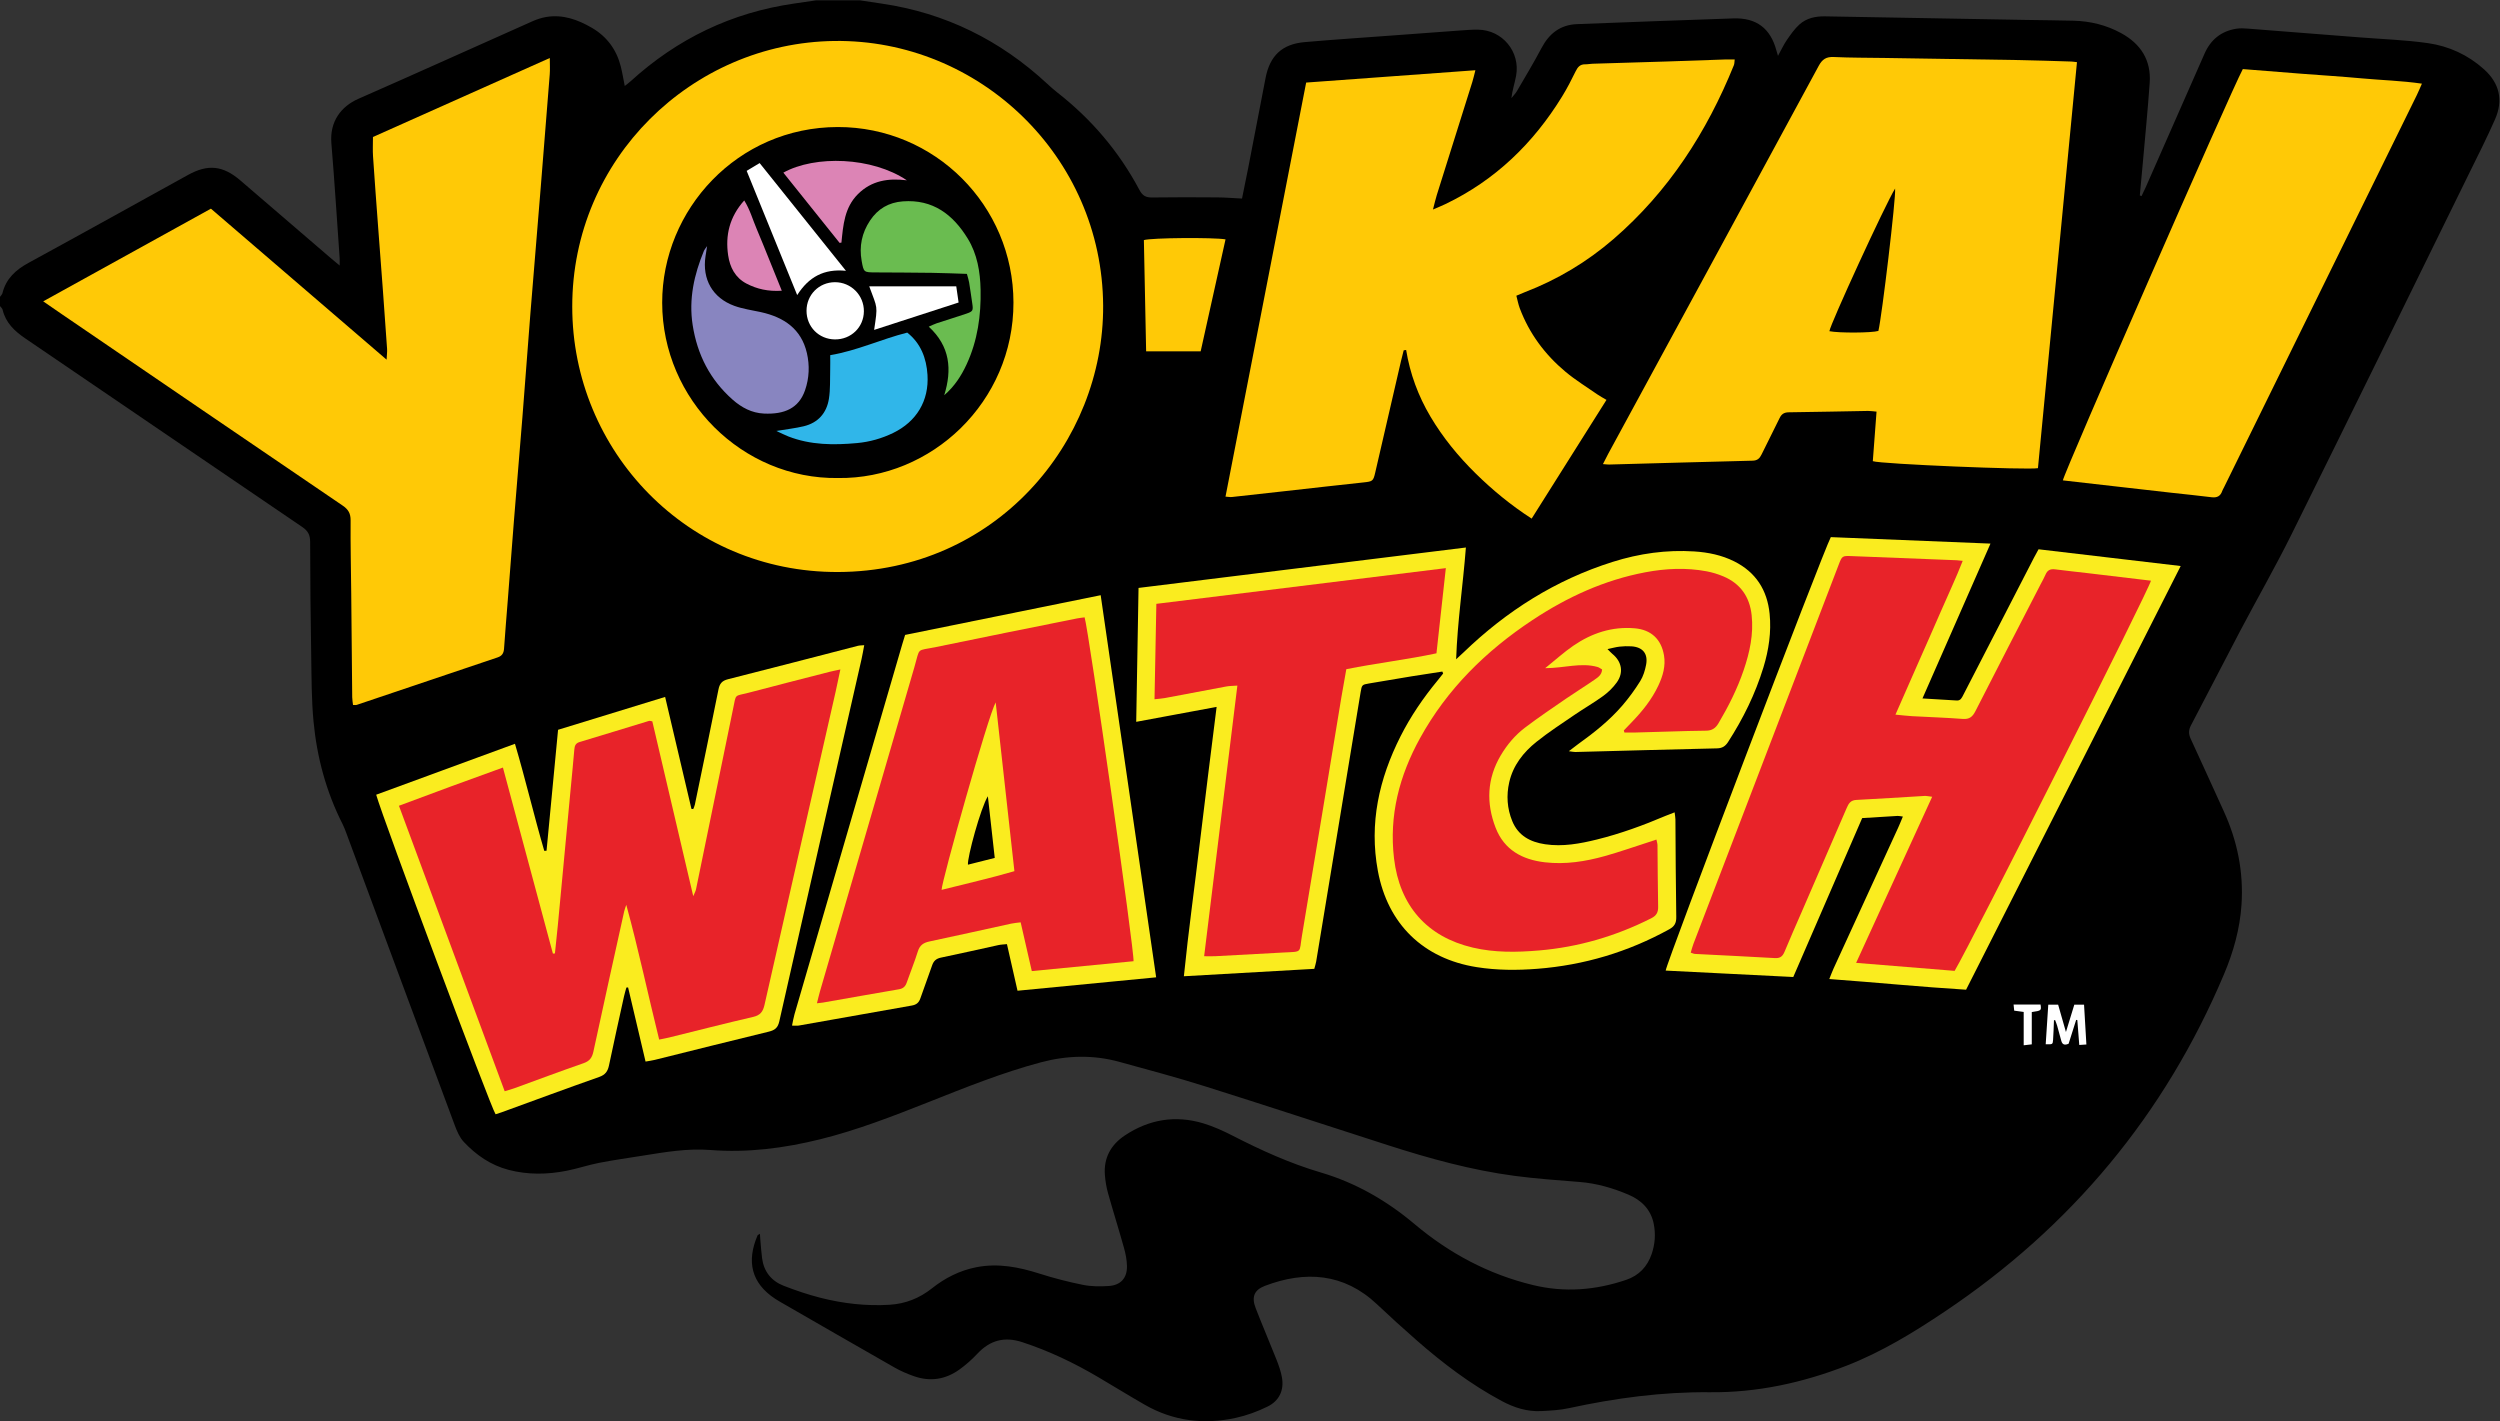
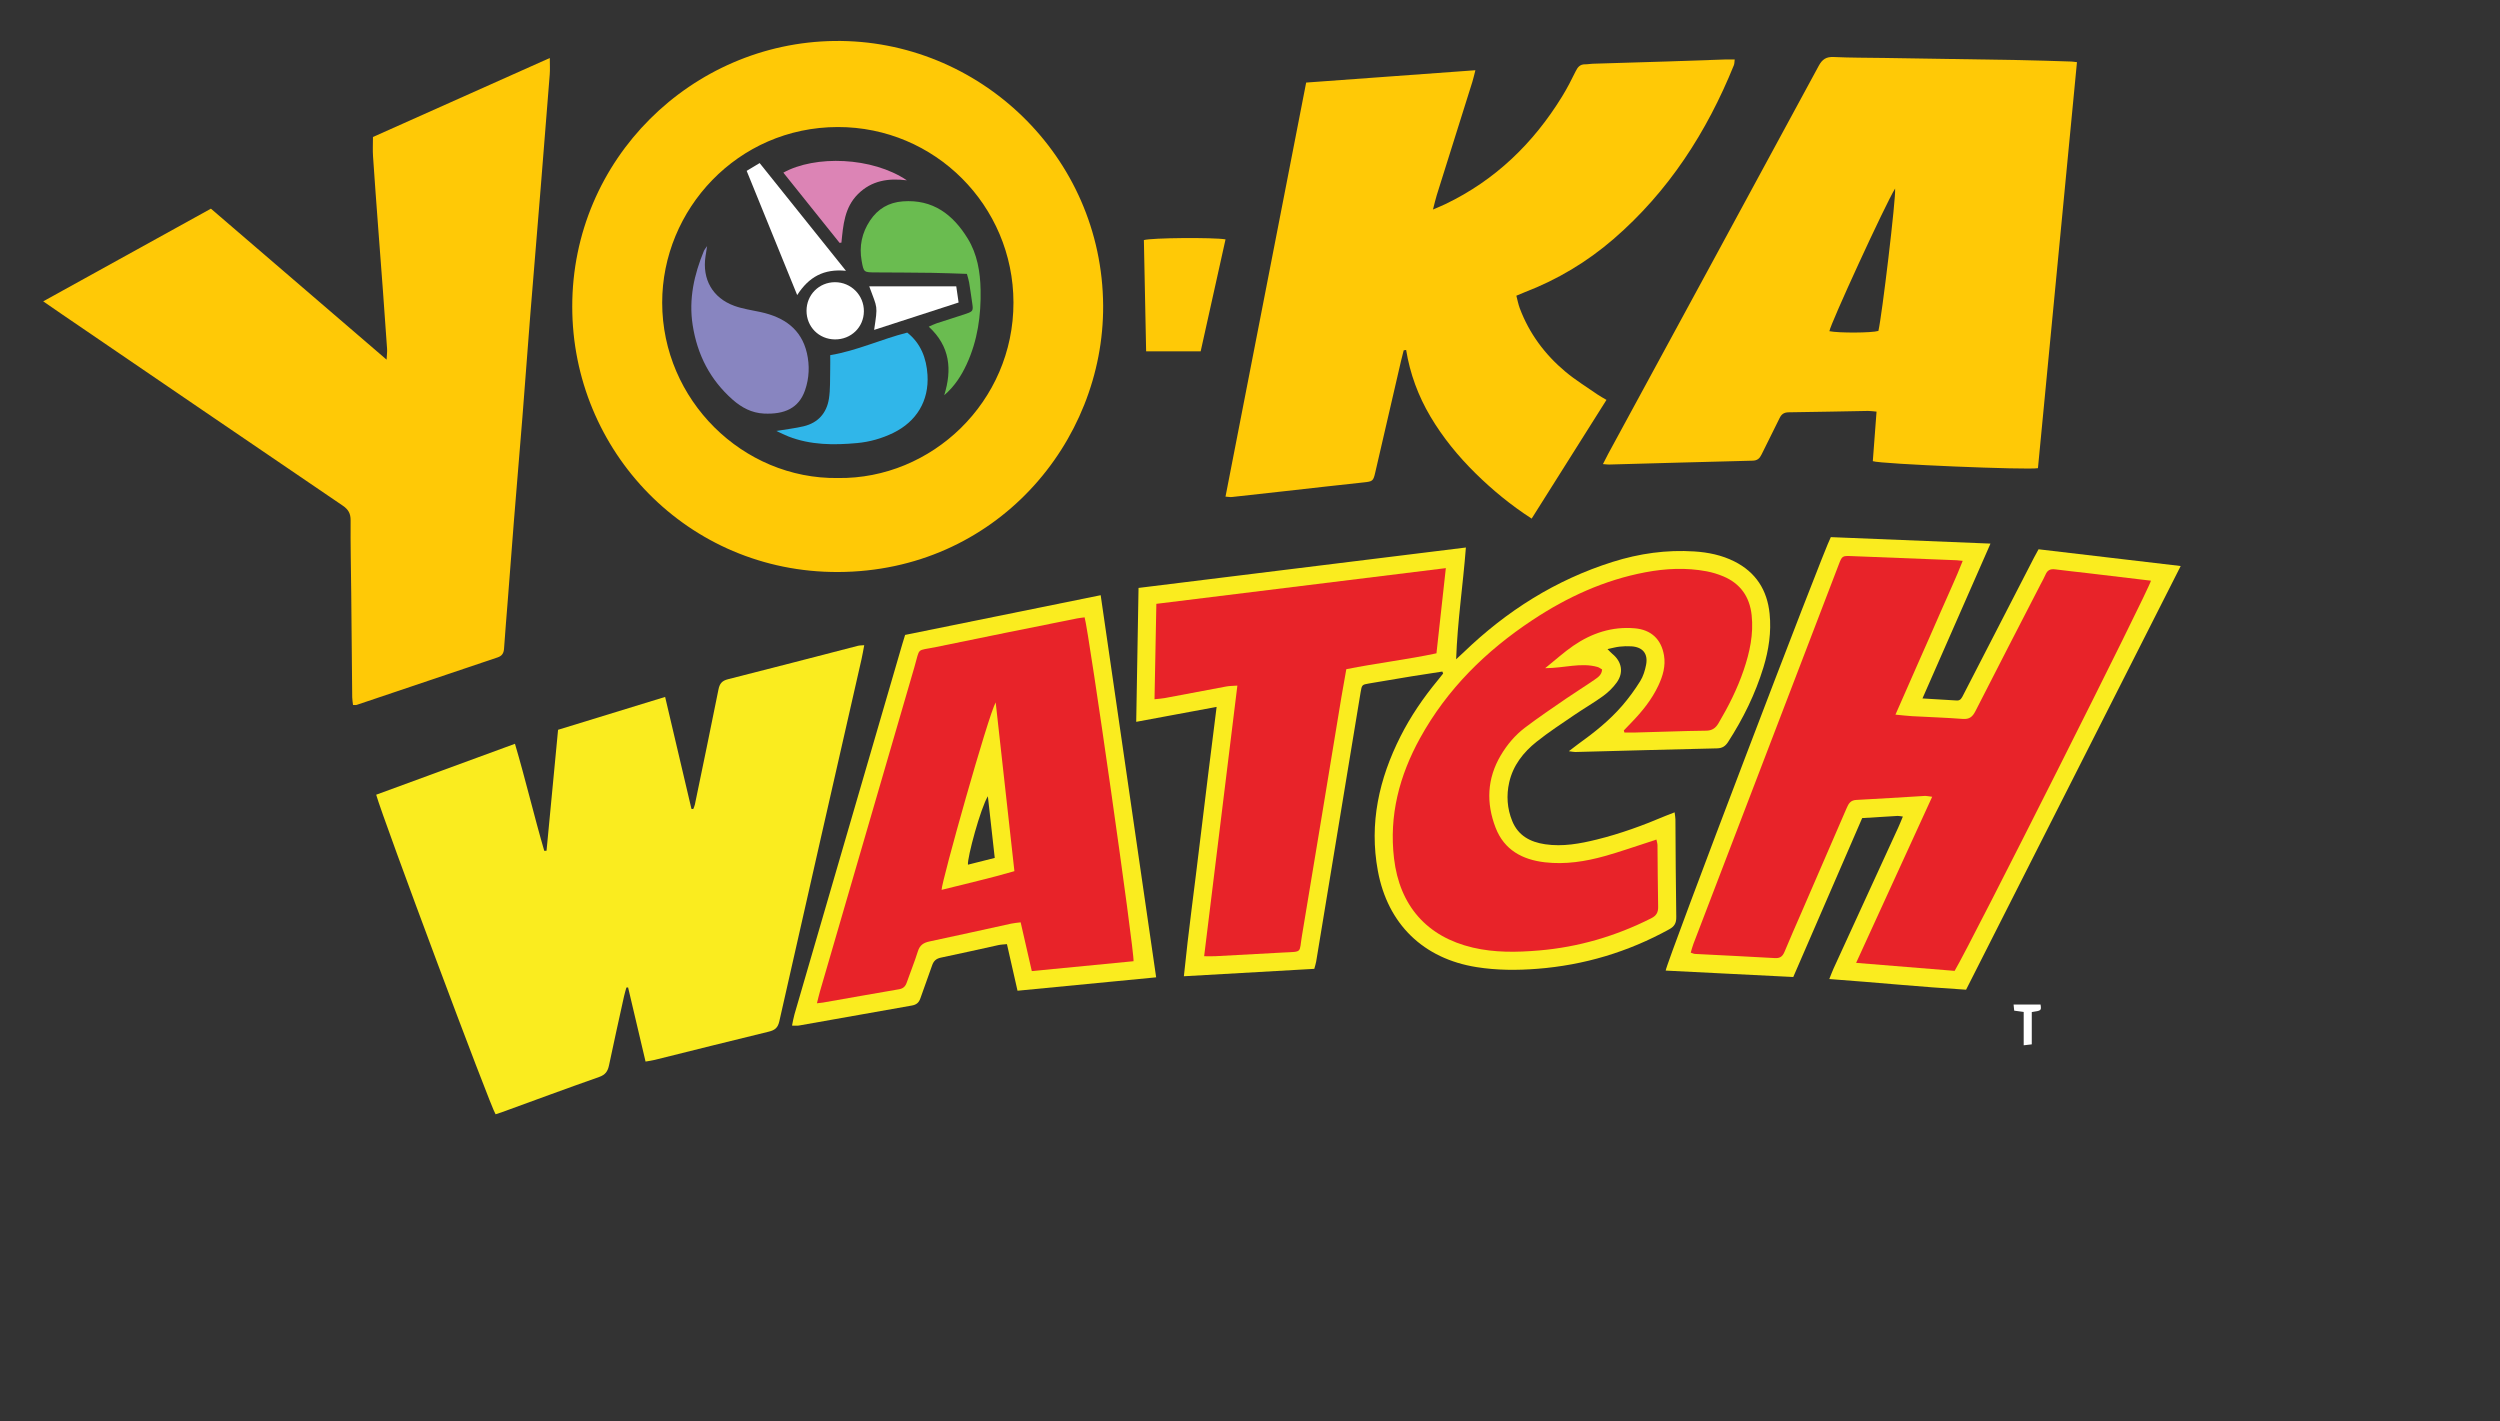
<svg xmlns="http://www.w3.org/2000/svg" viewBox="-1256.87 -262.353 949.51 539.773">
  <rect x="-1256.87" y="-262.353" width="949.51" height="539.773" fill="#333333" stroke="none" />
  <g transform="matrix(1.333, 0, 0, -1.333, -1256.87, 277.42)" id="g10">
    <g transform="scale(0.1)" id="g12">
-       <path id="path14" style="fill-opacity: 1; fill-rule: nonzero; stroke: none;" d="m 2450.61,4048.3 c 20.57,-3.09 41.13,-6.23 61.72,-9.26 181.1,-26.66 337.57,-104.14 471.44,-228.35 8.96,-8.31 18.07,-16.54 27.7,-24.05 97.93,-76.36 176.86,-168.91 235.05,-278.58 8.83,-16.64 18.63,-21.67 36.46,-21.4 62.08,0.97 124.18,0.67 186.28,0.22 22.47,-0.16 44.92,-2.09 69.54,-3.33 5.86,28.94 12.08,58.68 17.87,88.51 16.48,84.91 32.77,169.86 49.16,254.79 12.28,63.66 46.96,96.84 111.27,102.47 84.47,7.39 169.11,12.88 253.69,19.17 62.77,4.67 125.54,9.41 188.33,13.9 17.43,1.25 34.94,2.66 52.39,2.42 69.23,-0.92 120.7,-63.1 108.24,-131.33 -3.85,-21.09 -10.89,-41.61 -13.43,-63.84 5.33,6.71 11.56,12.88 15.83,20.21 23.72,40.7 48.08,81.08 70.06,122.72 21.85,41.39 53.65,66.19 101,68.02 148.54,5.72 297.08,11.31 445.64,16.32 65.49,2.21 105.75,-28.47 122.5,-91.18 0.89,-3.33 1.94,-6.63 4.57,-15.57 9.69,17.59 16.26,32.12 25.17,45.03 10.79,15.65 21.92,31.76 35.88,44.36 20.23,18.25 46.01,23.7 73.21,23.2 190.58,-3.52 381.17,-6.82 571.76,-10.16 45.46,-0.79 90.93,-1.09 136.38,-2.26 47.89,-1.22 93.44,-12.46 135.56,-35.54 55.62,-30.47 85.62,-76.96 81.13,-141.31 -5.35,-76.71 -12.99,-153.27 -19.74,-229.88 -2.68,-30.39 -5.62,-60.75 -8.44,-91.12 1.63,-0.63 3.26,-1.26 4.89,-1.89 3.87,8.11 7.95,16.12 11.57,24.34 56.05,127.14 112.16,254.24 167.95,381.48 17.58,40.09 47.45,64.17 90.5,71.08 11.05,1.78 22.68,1.1 33.95,0.23 105.47,-8.09 210.92,-16.44 316.38,-24.77 65.37,-5.16 131.17,-7.28 195.96,-16.54 59.52,-8.5 114.03,-33.58 159.4,-74.39 44.25,-39.81 55.55,-87.98 31.6,-142.58 -23.16,-52.78 -49.35,-104.24 -74.77,-155.99 -167.99,-342 -335.45,-684.25 -504.64,-1025.65 -46.53,-93.87 -98.77,-184.89 -147.63,-277.62 -46.85,-88.92 -92.37,-178.54 -139.35,-267.39 -7.39,-13.98 -7.08,-25.04 -0.65,-38.87 31.68,-68.15 62.33,-136.77 93.67,-205.08 39.03,-85.04 57.2,-173.93 50.91,-267.57 -4.63,-68.8 -22.99,-134.09 -49.66,-197.33 C 6168.04,873.488 5901.53,553.82 5540.84,312.168 5452.15,252.75 5361.38,197.148 5261.29,158.16 5136.12,109.398 5006.2,81.129 4872.38,82.481 4735.69,83.859 4602.39,65.789 4469.62,36.988 c -25.41,-5.519 -51.91,-6.816 -78.01,-8.188 -40.34,-2.129 -77.31,9.719 -112.8,28.699 -88.48,47.332 -167.73,107.461 -242.86,173.301 -38.13,33.418 -75.73,67.508 -112.59,102.328 -94.47,89.242 -204.94,95.961 -319.18,52.5 -30.78,-11.707 -38.71,-31.77 -26.54,-63.309 18.87,-48.84 39.68,-96.941 58.89,-145.648 6.68,-16.942 13.02,-34.442 16.12,-52.274 C 3659.07,87.398 3644.3,57.621 3611.31,41.5 3582.59,27.461 3551.66,16.039 3520.45,9.309 3430.12,-10.168 3342.97,0.27 3261.86,46.75 c -44.73,25.621 -88.6,52.762 -133.02,78.93 -68.69,40.461 -140.19,74.609 -216.19,99.5 -50.75,16.621 -92.05,5.539 -128.11,-33.141 -15.4,-16.508 -32.7,-31.738 -51.04,-44.93 -39.46,-28.371 -83.31,-35.14 -129.45,-18.918 -18.85,6.618 -37.54,14.61 -54.88,24.481 -109.36,62.269 -218.32,125.226 -327.4,187.988 -4.54,2.61 -9.02,5.36 -13.39,8.25 -67.75,44.75 -81.78,106.231 -49.88,180.512 0.54,1.25 2.63,1.84 6.68,4.5 0.46,-6.754 0.73,-12.223 1.22,-17.672 1.58,-17.379 2.68,-34.82 4.98,-52.109 5.07,-38.129 26.61,-64.762 61.7,-78.371 34.11,-13.231 69.01,-25.09 104.43,-34.098 64.63,-16.453 130.53,-24.07 197.42,-19.91 45.02,2.797 84.86,18.609 120.2,46.636 37.49,29.743 79.13,50.973 126.53,60.293 62.09,12.2 121.28,0.52 180.41,-18.3 40.63,-12.93 82.18,-23.653 123.98,-32.012 23.67,-4.731 48.82,-4.758 73.06,-3.188 34.17,2.207 52.55,22.829 51.89,56.899 -0.34,17.23 -3.77,34.789 -8.43,51.469 -14.58,52.152 -30.87,103.832 -45.49,155.98 -4.68,16.691 -7.59,34.152 -8.97,51.449 -3.91,49.063 16.95,86.723 57.2,113.41 68.82,45.633 143.68,58.063 222.86,34.352 29.06,-8.699 57.23,-21.57 84.31,-35.461 80.98,-41.539 163.29,-78.848 251.05,-104.73 99.19,-29.258 187.32,-79.977 266.78,-146.868 98.93,-83.273 210.35,-142.972 337.13,-173.703 90.67,-21.976 178.55,-14.828 265.75,14.653 36.53,12.339 60.45,37.597 72.79,73.687 9.51,27.813 11.69,56.613 6.02,85.422 -8.13,41.371 -35.06,67.969 -72.34,83.77 -44.37,18.789 -90.33,32.21 -138.9,36.058 -61.83,4.902 -123.81,9.262 -185.25,17.402 -123.37,16.348 -242.94,49.481 -361.18,87.481 -173.75,55.84 -347.1,112.937 -521.17,167.758 -80.77,25.429 -162.68,47.311 -244.37,69.731 -74.22,20.37 -148.76,18.32 -222.85,-1.4 C 2855.1,993.051 2748.98,950.09 2642.6,907.988 2542.68,868.441 2442.56,829.531 2338.01,803.52 2234.75,777.84 2130.4,764.34 2023.68,772.699 c -65.03,5.102 -129.02,-6.039 -192.93,-16.238 -41.4,-6.609 -82.95,-12.441 -124.07,-20.473 -30.79,-6.019 -60.76,-16.25 -91.54,-22.359 -55.46,-11.02 -111.06,-12 -166.36,2.531 -50.73,13.32 -92.12,42.141 -127.26,79.481 -12.05,12.789 -19.64,30.898 -25.94,47.828 -103.06,276.751 -205.58,553.701 -308.264,830.591 -3.336,9 -6.609,18.1 -10.945,26.63 -46.953,92.36 -73.457,190.89 -83.105,293.4 -5.797,61.6 -5.532,123.82 -6.543,185.79 -1.77,108.41 -2.946,216.84 -3.055,325.26 -0.02,19.68 -5.766,31.27 -22.336,42.52 -263.289,178.73 -525.93,358.42 -789.133,537.27 -30.762,20.91 -55.918,44.5 -64.836,82.01 -0.898,3.79 -4.836,6.86 -7.363,10.27 0,8.74 0,17.49 0,26.24 2.398,3.54 6.035,6.78 7,10.68 10.266,41.42 37.938,66.42 74.383,86.28 151.894,82.79 303.031,166.97 454.492,250.56 56.609,31.24 99.438,26.75 148.918,-15.71 85.605,-73.44 171.074,-147.04 256.629,-220.54 7.742,-6.66 15.664,-13.1 26.308,-21.99 0,10.27 0.348,16.01 -0.05,21.69 -7.676,108.99 -14.547,218.06 -23.535,326.94 -5.067,61.38 27.39,104.66 77.055,126.46 165.54,72.67 330.25,147.23 495.43,220.71 12.63,5.62 26.18,10.17 39.77,12.43 47.26,7.87 89.76,-7.57 129.64,-30.69 42.83,-24.82 70.5,-62.07 82.65,-110.2 4.46,-17.66 7.33,-35.71 11.36,-55.75 6.24,5 11.7,8.89 16.61,13.37 132.93,121.15 287.88,195.9 466.18,221.54 20.62,2.97 41.22,6.04 61.82,9.07 41.98,0 83.97,0 125.95,0" />
      <path id="path16" style="fill-opacity: 1; fill-rule: nonzero; stroke: none; fill: rgb(255, 201, 6);" d="m 123.07,3190.7 c 161.493,89.24 318.891,176.21 477.879,264.07 165.328,-142.09 330.207,-283.8 500.551,-430.2 0.72,14.52 1.91,22.56 1.38,30.48 -3.78,55.81 -7.82,111.6 -11.94,167.39 -4.38,59.26 -9.01,118.52 -13.4,177.78 -5.04,67.98 -10.19,135.96 -14.72,203.98 -1.16,17.31 -0.17,34.77 -0.17,54.79 166.12,74.21 333.29,148.89 503.84,225.07 0,-18 0.95,-32.36 -0.15,-46.56 -8.31,-107.17 -16.91,-214.32 -25.62,-321.45 -9.77,-120.21 -19.95,-240.38 -29.55,-360.59 -7.86,-98.45 -14.91,-196.95 -22.73,-295.4 -7.74,-97.57 -16.16,-195.09 -23.99,-292.65 -6.16,-76.66 -11.85,-153.36 -17.81,-230.04 -3.51,-45.31 -7.43,-90.58 -10.5,-135.92 -0.88,-12.91 -5.45,-20.92 -18.23,-25.21 -134.01,-45 -267.91,-90.32 -401.88,-135.44 -2.29,-0.77 -5.07,-0.1 -10.24,-0.1 -0.8,7.45 -2.21,14.79 -2.28,22.14 -1.03,98.8 -1.82,197.6 -2.78,296.4 -0.67,69.06 -2.335,138.13 -1.769,207.19 0.164,19.98 -6.5,31.36 -22.856,42.47 -266.078,180.77 -531.703,362.2 -797.417,543.5 -17.243,11.77 -34.387,23.68 -55.618,38.3" />
      <path id="path18" style="fill-opacity: 1; fill-rule: nonzero; stroke: none; fill: rgb(255, 201, 6);" d="m 5399.61,3512.11 c -27.62,-44.25 -185.17,-387.3 -187.22,-406.46 27.36,-5.5 120.68,-4.99 139.59,0.75 10.01,41.58 50.49,379.87 47.63,405.71 z m -832.46,-785.14 c 6.25,12.23 10.35,20.7 14.84,28.97 200.14,368.57 400.46,737.05 600.06,1105.91 10.22,18.88 21.61,26.03 42.96,25.02 48.01,-2.26 96.14,-1.95 144.21,-2.69 127.62,-1.97 255.23,-3.76 382.84,-6 49.81,-0.87 99.6,-2.72 149.4,-4.2 4.24,-0.13 8.47,-0.89 16.33,-1.76 -37.16,-386.65 -74.21,-772.15 -111.19,-1156.84 -26.94,-5.69 -447.65,11.64 -470.52,19.93 3.42,45.41 6.93,91.97 10.63,141.15 -9.49,0.81 -16.99,2.11 -24.47,1.99 -75.16,-1.26 -150.31,-3.03 -225.48,-3.9 -13.22,-0.16 -20.68,-4.88 -26.32,-16.62 -16.64,-34.65 -34.48,-68.73 -51.22,-103.34 -5.42,-11.19 -11.77,-17.56 -25.46,-17.89 -136.32,-3.33 -272.62,-7.29 -408.93,-10.99 -4.26,-0.12 -8.54,0.58 -17.68,1.26" />
      <path id="path20" style="fill-opacity: 1; fill-rule: nonzero; stroke: none; fill: rgb(255, 201, 6);" d="m 3999.47,3051.14 c -2.5,-9.88 -5.17,-19.71 -7.46,-29.63 -24.61,-106.35 -49.13,-212.72 -73.73,-319.07 -5.59,-24.17 -7.55,-24.92 -33.46,-27.68 -73.79,-7.85 -147.51,-16.32 -221.26,-24.55 -51.19,-5.71 -102.37,-11.48 -153.59,-17 -4.91,-0.53 -10,0.54 -18.21,1.07 76.8,394.23 153.2,786.45 229.81,1179.76 160.64,11.71 318.82,23.25 482.2,35.16 -3.68,-14.18 -5.77,-23.93 -8.74,-33.39 -33.72,-107.49 -67.62,-214.93 -101.32,-322.44 -3.55,-11.34 -6.11,-22.99 -10.85,-41.04 15.64,6.81 25.73,10.81 35.49,15.5 142.21,68.25 250.63,173.3 332.58,306.78 14.14,23.03 26.6,47.19 38.45,71.51 5.95,12.22 12.8,20.21 27.23,19.92 6.95,-0.14 13.92,1.44 20.89,1.65 70.77,2.2 141.55,4.18 212.32,6.43 55.04,1.76 110.07,3.86 165.1,5.7 8.6,0.29 17.21,0.05 27.62,0.05 -0.88,-6.64 -0.53,-11.91 -2.31,-16.3 -77.24,-190.79 -186.09,-359.8 -342.97,-495.38 -75.41,-65.17 -159.8,-115.67 -252.91,-151.46 -7.18,-2.76 -14.21,-5.93 -23.91,-10 3.36,-12.6 5.48,-24.45 9.64,-35.53 27.03,-72.06 71.64,-132.08 130.25,-181.06 28.7,-23.99 60.96,-43.74 91.77,-65.18 7.06,-4.92 14.78,-8.89 25.13,-15.04 -70.95,-112.57 -141.07,-223.83 -213.2,-338.28 -59.29,38.32 -111.44,81.31 -159.91,129.01 -49.45,48.66 -93.05,101.99 -128.51,161.8 -34.79,58.66 -58.1,121.81 -69.22,189.74 -2.31,-0.35 -4.62,-0.7 -6.92,-1.05" />
      <path id="path22" style="fill-opacity: 1; fill-rule: nonzero; stroke: none; fill: rgb(255, 201, 6);" d="m 2387.54,2687.29 c 267.13,-3.47 500.39,217.22 500.05,499.99 -0.34,276.38 -224.14,500.48 -500.7,500.08 -285.27,-0.41 -500.44,-234.92 -500.17,-500.68 0.27,-276.58 229.03,-503.07 500.82,-499.39 z m -757.06,488.6 c -0.21,420.69 341.18,751.52 747.03,756.68 411.27,5.24 763.14,-327.71 765.61,-754.04 2.27,-389.98 -306.45,-757.44 -755.11,-759.03 -429.37,-1.53 -757.78,345.52 -757.53,756.39" />
-       <path id="path24" style="fill-opacity: 1; fill-rule: nonzero; stroke: none; fill: rgb(255, 201, 6);" d="m 6900.62,3810.95 c -5.83,-13.16 -9.67,-22.74 -14.2,-31.97 -183.35,-373.1 -366.76,-746.18 -550.17,-1119.25 -1.54,-3.14 -3.47,-6.14 -4.6,-9.41 -5.02,-14.64 -14.7,-19.73 -30.18,-17.77 -38.09,4.81 -76.32,8.49 -114.48,12.78 -55.5,6.24 -110.99,12.61 -166.49,18.94 -47.63,5.43 -95.25,10.87 -142.9,16.31 2.84,21.5 479.07,1109.83 512.73,1171.88 54.63,-4.33 110.84,-8.89 167.06,-13.23 57.45,-4.45 114.99,-7.93 172.36,-13.24 55.97,-5.17 112.39,-6.55 170.87,-15.04" />
      <path id="path26" style="fill-opacity: 1; fill-rule: nonzero; stroke: none; fill: rgb(250, 236, 31);" d="m 4109.56,2135.89 c -29.16,-4.51 -58.35,-8.82 -87.47,-13.57 -40.5,-6.62 -80.94,-13.55 -121.41,-20.38 -19.79,-3.34 -20.48,-3.97 -23.9,-24.65 -35.15,-212.85 -70.26,-425.71 -105.38,-638.57 -7.11,-43.09 -14.12,-86.19 -21.35,-129.26 -1,-5.98 -3.02,-11.8 -5.33,-20.61 -122.17,-6.94 -244.76,-13.9 -371.59,-21.1 13.19,130.37 30.99,257.15 45.94,384.22 14.87,126.33 31.15,252.5 47.36,383.22 -78.25,-14.53 -151.59,-28.15 -229.09,-42.54 2.21,127.67 4.39,253.07 6.62,381.52 310.72,38.36 619.72,76.51 932.7,115.15 -8.28,-107.1 -24.1,-211.05 -27.79,-318.46 7.32,6.79 14.75,13.45 21.93,20.38 122.09,117.62 261.85,206.02 424.25,257.19 75.78,23.87 153.18,34.84 232.56,29.69 39.48,-2.57 77.93,-10.41 113.65,-28.29 61.54,-30.8 94.04,-81.68 100.8,-149.27 5.21,-52.04 -2.42,-102.93 -17.6,-152.7 -23.12,-75.75 -57.81,-146.04 -100.67,-212.52 -7.77,-12.05 -16.44,-17.94 -31.58,-18.28 -134.58,-3.01 -269.15,-6.87 -403.73,-10.38 -4,-0.1 -8.03,0.95 -18.52,2.29 11.69,8.93 18.78,14.65 26.18,19.94 45.62,32.64 89.49,67.49 126.22,110.09 18.73,21.74 35.84,45.21 51,69.57 8.53,13.7 13.64,30.41 16.72,46.45 6.13,31.78 -9.46,50.63 -41.7,52.75 -11.28,0.74 -22.76,0.33 -34.01,-0.9 -10.31,-1.13 -20.41,-4.07 -34.24,-6.98 6.13,-6.06 9.76,-10.26 13.99,-13.73 26.78,-21.98 32.69,-52.99 12.47,-81.24 -10.49,-14.65 -24.1,-27.93 -38.68,-38.58 -26.07,-19.03 -54.28,-35.09 -80.96,-53.33 -36.76,-25.13 -74.26,-49.45 -108.97,-77.21 -37.38,-29.89 -66.75,-66.92 -77.77,-115.25 -8.58,-37.64 -6.02,-74.94 8.54,-110.64 16.95,-41.53 51.18,-59.81 93.67,-66.1 50.39,-7.46 99.21,1.61 147.72,13.59 67.14,16.6 131.86,40.3 195.43,67.33 7.73,3.28 15.66,6.1 25.81,10.04 1.03,-8.62 2.27,-14.35 2.31,-20.1 0.75,-92.67 0.84,-185.36 2.41,-278.02 0.29,-17.32 -5.07,-26.84 -20.06,-35.1 -117.29,-64.65 -242.51,-102.17 -376.01,-112.58 -57.7,-4.5 -115.08,-4.36 -172.49,4.73 -152.3,24.09 -253.61,122.69 -281.68,274.29 -25.12,135.66 3.41,262.1 64.43,383.06 28.86,57.21 64.85,109.82 105.59,159.22 5.44,6.6 10.67,13.38 16,20.07 -0.78,1.85 -1.55,3.7 -2.32,5.55" />
      <path id="path28" style="fill-opacity: 1; fill-rule: nonzero; stroke: none; fill: rgb(250, 236, 31);" d="m 5421.75,1722.7 c -7.02,0.9 -11.14,2.07 -15.17,1.84 -33.09,-1.87 -66.16,-4.01 -100.77,-6.16 -65.22,-150.38 -130.15,-300.1 -196.36,-452.78 -121.41,6.11 -242.47,12.19 -363.53,18.28 1.07,19.79 447.83,1192.29 470.52,1235.04 149.56,-6.06 300.11,-12.16 454.96,-18.44 -65.35,-148.77 -128.78,-293.14 -193.82,-441.19 35.41,-2.12 66.53,-3.96 97.64,-5.87 11.23,-0.69 14.59,7.94 18.57,15.63 19.67,38.02 39.21,76.11 58.81,114.18 47.59,92.43 95.18,184.87 142.81,277.28 3.59,6.97 7.48,13.78 12.92,23.77 133.16,-15.68 267.15,-31.46 405.02,-47.69 -204.45,-403.62 -407.25,-804.01 -611.48,-1207.19 -128.52,7.92 -256.83,20.68 -389.8,30.41 4.81,11.83 8.19,21.17 12.31,30.18 61.51,134.21 123.13,268.38 184.65,402.58 4.25,9.28 7.96,18.81 12.72,30.13" />
      <path id="path30" style="fill-opacity: 1; fill-rule: nonzero; stroke: none; fill: rgb(250, 236, 31);" d="m 1071.84,1784.97 c 131.57,48.28 261.68,96.03 395.41,145.1 30.31,-102.44 54.17,-204.57 83.52,-305.07 2.15,0.12 4.3,0.25 6.45,0.38 10.94,114.67 21.87,229.34 32.86,344.58 102.18,31.37 202.05,62.03 305.03,93.64 25.35,-107.83 50.19,-213.48 75.03,-319.12 1.7,-0.11 3.4,-0.22 5.1,-0.33 1.54,4.08 3.65,8.03 4.53,12.25 22.63,109.44 45.44,218.85 67.34,328.44 3.32,16.57 9.93,24.85 27.1,29.17 123.54,31.12 246.77,63.43 370.14,95.22 4.8,1.24 9.98,1.04 18.05,1.8 -2.79,-14.6 -4.81,-27.23 -7.64,-39.66 -78.23,-343.99 -156.73,-687.91 -234.3,-1032.04 -4.23,-18.77 -12.85,-25.3 -30.15,-29.49 -108.57,-26.27 -216.87,-53.64 -325.29,-80.53 -7.48,-1.86 -15.19,-2.8 -25.68,-4.69 -16.8,71.34 -33.27,141.27 -49.74,211.2 -1.61,-0.09 -3.23,-0.19 -4.84,-0.28 -2.25,-8.25 -4.86,-16.41 -6.7,-24.75 -14.46,-65.66 -29.11,-131.28 -42.88,-197.08 -3.52,-16.831 -10.46,-26.812 -27.96,-32.96 -93.04,-32.738 -185.53,-67.039 -278.22,-100.762 -5.67,-2.066 -11.48,-3.769 -16.97,-5.547 -12.67,16.809 -321.72,843.809 -340.19,910.529" />
      <path id="path32" style="fill-opacity: 1; fill-rule: nonzero; stroke: none; fill: rgb(255, 201, 6);" d="m 3491.83,3367.3 c -23.57,-106.17 -47.11,-212.17 -70.83,-319.01 -52.43,0 -102.59,0 -155.4,0 -2.17,107.15 -4.31,212.45 -6.42,316.95 21.39,6.59 197.88,8.03 232.65,2.06" />
-       <path id="path34" style="fill:#ffffff;fill-opacity:1;fill-rule:nonzero;stroke:none" d="m 5852.21,1142.28 c -0.79,-18.73 -1.15,-37.49 -2.51,-56.18 -0.92,-12.72 -1.54,-12.67 -21,-12.12 2.42,37.15 4.83,74.21 7.33,112.7 9.96,0 18.18,0 28.14,0 6.86,-24.07 13.69,-47.98 22.2,-77.8 8.93,29.18 16.22,52.98 23.87,77.95 8.78,0 17.19,0 27.72,0 2.2,-37.56 4.37,-74.63 6.66,-113.54 -7.34,-0.49 -12.82,-0.85 -20.29,-1.35 -1.93,24.66 -3.74,47.77 -5.54,70.89 -1.1,0.21 -2.19,0.41 -3.28,0.62 -7.23,-22.87 -14.46,-45.73 -21.47,-67.9 -10.87,-4.91 -17.88,-3.12 -20.9,8.13 -3.85,14.31 -7.65,28.62 -11.74,42.86 -1.59,5.54 -3.89,10.88 -5.87,16.31 -1.11,-0.19 -2.21,-0.38 -3.32,-0.57" />
      <path id="path36" style="fill:#ffffff;fill-opacity:1;fill-rule:nonzero;stroke:none" d="m 5765.99,1071.03 c 0,33.94 0,64.24 0,95.02 -9.91,1.35 -17.56,2.39 -27.03,3.68 -0.53,5.18 -1.08,10.59 -1.78,17.35 26.81,0 51.88,0 76.88,0 2.44,-17.25 2.44,-17.25 -25.03,-21.37 0,-29.83 0,-60.1 0,-92.01 -7.79,-0.9 -13.41,-1.55 -23.04,-2.67" />
      <path id="path38" style="fill-opacity: 1; fill-rule: nonzero; stroke: none; fill: rgb(232, 35, 41);" d="m 4626.7,1968.11 c 7.17,7.47 14.3,14.99 21.51,22.42 30.6,31.54 58.1,65.44 76.86,105.49 12.75,27.22 21.22,55.59 16.01,86.27 -7.78,45.76 -36.6,72.74 -83.06,76.82 -64.71,5.68 -122.9,-13.68 -175.47,-49.81 -26.3,-18.08 -50.13,-39.78 -79.97,-63.78 54.39,0.13 101.53,16.74 149.01,3.46 4.74,-1.33 8.89,-4.75 13.12,-7.1 -0.76,-15.4 -11.7,-22.46 -21.39,-29.18 -26.54,-18.44 -54.15,-35.33 -80.77,-53.65 -39.56,-27.22 -79.43,-54.09 -117.65,-83.12 -27.95,-21.24 -50.66,-48.17 -68.72,-78.55 -39.46,-66.42 -42.04,-136.27 -14.7,-206.78 24.42,-62.97 76.1,-90.8 140.46,-98.21 58.27,-6.72 115.22,2.27 171.06,17.9 40.34,11.29 79.94,25.25 119.85,38.06 8.18,2.63 16.3,5.44 26.7,8.92 1.3,-6.52 3,-11.19 3.05,-15.88 0.67,-58.57 0.67,-117.15 1.86,-175.7 0.32,-16.02 -4.98,-25.33 -19.58,-32.71 -101.06,-51.04 -207.56,-82.31 -320.49,-91.82 -62.99,-5.3 -125.66,-6.38 -187.74,8.16 -131.35,30.75 -208.84,119.79 -224.7,254 -14.55,123.12 15.37,236.1 74.04,342.65 77.19,140.17 188.07,249.03 320.52,336.7 98.55,65.23 204.45,113.95 321.36,136.04 57.96,10.95 116.31,13.79 174.6,2.82 16.18,-3.04 32.32,-7.97 47.5,-14.34 48.71,-20.46 75.19,-58.02 80.88,-110.29 5.9,-54.25 -5.4,-106.16 -22.72,-157.02 -18.1,-53.17 -43.18,-103.05 -71.76,-151.37 -8.61,-14.56 -19.02,-21.03 -35.67,-21.11 -34.08,-0.16 -68.16,-1.45 -102.24,-2.37 -33.2,-0.9 -66.4,-1.99 -99.6,-2.85 -10.13,-0.26 -20.27,-0.04 -30.41,-0.04 -0.58,1.99 -1.16,3.98 -1.75,5.97" />
      <path id="path40" style="fill-opacity: 1; fill-rule: nonzero; stroke: none; fill: rgb(232, 35, 41);" d="m 3430.89,1324.81 c 31.66,257.87 62.92,512.46 94.68,771.08 -11.98,-0.9 -21.95,-0.76 -31.57,-2.54 -58.42,-10.78 -116.74,-22.07 -175.14,-32.98 -8.36,-1.56 -16.93,-1.99 -29.37,-3.39 1.77,91.2 3.48,179.93 5.26,271.85 274.97,33.92 547.61,67.56 824.79,101.75 -9.12,-82.93 -17.77,-161.51 -26.7,-242.72 -84.84,-18.09 -170.55,-27.95 -256.85,-45.22 -4.83,-27.41 -9.75,-53.85 -14.13,-80.38 -37.45,-226.75 -74.49,-453.57 -112.45,-680.23 -8.11,-48.42 2.65,-43.89 -52.68,-46.65 -64.6,-3.22 -129.17,-7.08 -193.76,-10.5 -9.32,-0.49 -18.68,-0.07 -32.08,-0.07" />
      <path id="path42" style="fill-opacity: 1; fill-rule: nonzero; stroke: none; fill: rgb(232, 35, 41);" d="m 5288.55,1305.88 c 73.05,159.55 144.18,314.9 216.67,473.24 -9.44,1.06 -15.9,2.71 -22.25,2.34 -64.59,-3.69 -129.14,-8.2 -193.76,-11.32 -16.56,-0.8 -22.13,-10.45 -27.6,-23.14 -42.92,-99.56 -86.12,-198.99 -129.23,-298.47 -15.99,-36.9 -32.36,-73.65 -47.71,-110.82 -5.36,-13 -12.3,-19.11 -27.29,-18.24 -75.93,4.43 -151.93,7.91 -227.89,11.88 -3.26,0.17 -6.43,1.85 -12.22,3.61 2.7,8.85 4.66,17.02 7.64,24.8 137.87,360.07 275.83,720.1 413.81,1080.12 9.93,25.9 10.08,26.01 37.76,24.94 99.6,-3.85 199.2,-7.79 298.8,-11.76 4.3,-0.17 8.57,-0.85 16.99,-1.72 -19.58,-50.26 -42.09,-97.2 -62.65,-144.91 -21.11,-48.98 -42.94,-97.65 -64.43,-146.46 -21.04,-47.81 -42.05,-95.64 -64.55,-146.8 18.46,-1.74 32.92,-3.57 47.44,-4.38 48.02,-2.67 96.12,-4.15 144.05,-7.84 18.84,-1.45 27.96,5.66 36.17,21.79 61.44,120.79 123.76,241.14 185.81,361.63 4.8,9.33 10.18,18.42 14.24,28.06 5.26,12.49 13.93,16.4 27.01,14.72 31.2,-4.01 62.51,-7.24 93.75,-10.93 59.81,-7.07 119.61,-14.25 179.48,-21.39 -3.65,-22.04 -514.74,-1037.39 -559.37,-1111.73 -90.77,7.36 -183.29,14.87 -280.67,22.78" />
      <path id="path44" style="fill-opacity: 1; fill-rule: nonzero; stroke: none; fill: rgb(250, 236, 31);" d="m 2814.67,1780.6 c -20.54,-33.04 -59.1,-175.41 -56.75,-194.99 25.12,6.34 49.96,12.61 76.35,19.27 -6.74,60.48 -13.17,118.1 -19.6,175.72 z m 479.5,-515.94 c -133.18,-12.88 -263.2,-25.45 -395.01,-38.2 -10.18,44.83 -19.97,87.99 -30.13,132.78 -9.03,-0.96 -16.71,-1.07 -24.06,-2.67 -54.6,-11.84 -109.03,-24.47 -163.75,-35.69 -13.9,-2.85 -21.06,-9.52 -25.45,-22.39 -10.72,-31.41 -22.65,-62.4 -33.42,-93.8 -4.15,-12.11 -11.3,-18.11 -24.08,-20.35 -107.51,-18.79 -214.92,-38.12 -322.39,-57.11 -4.99,-0.89 -10.27,-0.12 -19.2,-0.12 2.44,11.4 4.05,22.05 7.03,32.3 41.62,143.43 83.42,286.81 125.19,430.2 60.58,207.95 121.17,415.9 181.78,623.84 2.44,8.36 5.1,16.66 8.23,26.84 184.31,37.42 368.81,74.88 557.2,113.13 52.75,-363.33 105.22,-724.81 158.06,-1088.76" />
-       <path id="path46" style="fill-opacity: 1; fill-rule: nonzero; stroke: none; fill: rgb(232, 35, 41);" d="m 2394.43,2141.87 c -5.18,-24.38 -9.08,-43.91 -13.49,-63.31 -67.65,-297.49 -135.53,-594.92 -202.71,-892.51 -4.37,-19.36 -12.04,-29.49 -32.42,-34.2 -80.03,-18.49 -159.6,-38.99 -239.36,-58.65 -8.28,-2.04 -16.7,-3.5 -28.33,-5.9 -31.98,128.67 -58.74,256.61 -93.69,383.88 -2.02,-6.19 -4.59,-12.25 -5.99,-18.58 -29.43,-133.15 -59.02,-266.27 -87.71,-399.57 -3.71,-17.26 -10.69,-27 -28.02,-33.01 -66.05,-22.918 -131.5,-47.551 -197.23,-71.418 -8,-2.911 -16.27,-5.063 -27.51,-8.512 -100.45,271.18 -200.23,540.56 -301.29,813.41 98.54,37.21 195.64,72.49 296.28,108.88 48.06,-178.88 95.24,-354.51 142.42,-530.14 1.91,0.15 3.82,0.3 5.73,0.46 2.77,26.61 5.75,53.2 8.27,79.84 12.02,127.06 23.9,254.13 35.85,381.2 3.76,40.03 7.79,80.04 11.18,120.11 0.9,10.58 3.58,17.83 15.06,21.27 66.13,19.81 132.09,40.21 198.14,60.29 1.46,0.45 3.34,-0.46 8.99,-1.39 38.23,-163.25 76.8,-328 116.65,-498.23 3.97,9.74 6.8,14.48 7.85,19.59 35.24,171.24 70.15,342.56 105.51,513.78 9.38,45.46 2.85,35.41 44.23,46.35 76.89,20.32 153.98,39.88 231.01,59.67 8.32,2.14 16.79,3.7 30.58,6.69" />
      <path id="path48" style="fill-opacity: 1; fill-rule: nonzero; stroke: none; fill: rgb(232, 35, 41);" d="m 2836.96,2047.98 c -21.14,-36.39 -154.93,-513.38 -154.13,-534.12 69.14,17.65 138.42,33.01 207.46,53.28 -18.02,162.44 -35.67,321.64 -53.33,480.84 z m 253.35,242.35 c 11.76,-37.81 142.95,-957.33 139.39,-979.76 -95.36,-9.25 -191.45,-18.58 -289.86,-28.13 -10.78,47.18 -21.02,91.99 -31.74,138.89 -10.16,-1.35 -18.68,-1.88 -26.92,-3.68 -77.68,-16.91 -155.23,-34.41 -233.01,-50.83 -17.06,-3.6 -27.53,-10.67 -32.97,-28.19 -9.32,-30.01 -21.39,-59.16 -31.7,-88.88 -3.84,-11.1 -10.16,-17.07 -22.08,-19.11 -72.33,-12.35 -144.57,-25.26 -216.85,-37.93 -4.15,-0.73 -8.38,-1.01 -16.91,-2 3.27,12.91 5.62,23.56 8.66,34 89.58,307.95 179.07,615.93 269.01,923.78 17.03,58.29 3.77,45.22 62.44,57.44 133.41,27.79 267.09,54.31 400.68,81.27 6.7,1.35 13.54,1.96 21.86,3.13" />
      <path id="path50" style="fill-opacity: 1; fill-rule: nonzero; stroke: none; fill: rgb(136, 133, 192);" d="m 2014.7,3348.04 c -2.17,-13.82 -3.42,-21.46 -4.56,-29.11 -9.78,-65.25 20.07,-118.41 82.11,-141.05 24.33,-8.87 50.65,-12.34 76.13,-18 65.27,-14.49 114.7,-47.67 130.63,-116.4 8.15,-35.18 6.8,-71.28 -5.18,-105.97 -17.85,-51.72 -59.09,-69.29 -117.36,-66.56 -34.39,1.61 -63.49,17.03 -89.14,39.71 -64.19,56.79 -100.58,127.99 -113.75,212.38 -11.6,74.36 4.18,143.96 32.23,211.96 1.19,2.89 3.54,5.29 8.89,13.04" />
      <path id="path52" style="fill-opacity: 1; fill-rule: nonzero; stroke: none; fill: rgb(48, 182, 233);" d="m 2212,2821.41 c 30.2,5.07 54.51,7.74 78.1,13.41 40.76,9.81 65.15,37.59 71.64,78.01 4.38,27.3 2.87,55.56 3.68,83.4 0.4,13.78 0.07,27.57 0.07,41.11 77.11,13 145.39,45.61 219.46,64.32 38.52,-30.44 54.73,-72.76 57.71,-120.52 4.61,-73.8 -31.24,-132.96 -97.62,-165.3 -32.57,-15.86 -67.04,-25.62 -102.84,-28.92 -66.5,-6.13 -132.72,-5.91 -196.32,19 -10.22,4.01 -20.01,9.11 -33.88,15.49" />
      <path id="path54" style="fill-opacity: 1; fill-rule: nonzero; stroke: none; fill: rgb(106, 188, 80);" d="m 2690.34,2923.25 c 22.57,73.09 16.95,139.03 -44.1,195.31 8.92,3.85 15.51,7.3 22.49,9.6 28.17,9.3 56.57,17.9 84.64,27.44 18.84,6.41 19.84,9 16.86,29.01 -2.96,19.85 -5.63,39.75 -8.9,59.54 -1.24,7.54 -3.77,14.86 -6.38,24.81 -33.95,1.05 -66.96,2.52 -99.99,2.98 -53.32,0.75 -106.66,0.89 -159.99,1.19 -33.98,0.18 -34.04,0.08 -39.91,32.8 -7.44,41.5 0.56,79.93 23.88,114.98 22.23,33.4 53.3,51.72 93.61,54.67 85.45,6.25 142.56,-37.36 184.62,-105.81 27.3,-44.44 35.71,-94.97 36.76,-145.86 1.52,-73.05 -8.48,-144.68 -39.5,-212.01 -15.43,-33.49 -35.19,-63.94 -64.09,-88.65" />
      <path id="path56" style="fill:#ffffff;fill-opacity:1;fill-rule:nonzero;stroke:none" d="m 2127.44,3562.48 c 13.54,8.12 23.86,14.31 36.99,22.18 80.98,-101.08 161.29,-201.32 245.91,-306.94 -63.03,6.26 -105.73,-17.38 -138.96,-69.18 -48.95,120.36 -95.99,236.05 -143.94,353.94" />
      <path id="path58" style="fill-opacity: 1; fill-rule: nonzero; stroke: none; fill: rgb(220, 132, 181);" d="m 2392.2,3357.31 c -53.34,66.61 -106.68,133.22 -160.24,200.09 90.51,50.19 252.88,44.85 351.91,-21.85 -52.35,6.59 -100.42,-0.41 -139.46,-39.36 -38.37,-38.29 -41.99,-88.35 -46.97,-138.14 -1.75,-0.25 -3.49,-0.5 -5.24,-0.74" />
-       <path id="path60" style="fill-opacity: 1; fill-rule: nonzero; stroke: none; fill: rgb(220, 132, 181);" d="m 2227.55,3220.95 c -39,-2.48 -71.06,4.84 -100.82,20.44 -32.01,16.79 -47.07,46.33 -52.08,80.55 -8.39,57.25 3.96,109.32 45.84,156.26 16.5,-26.22 24.29,-55.09 35.84,-82.09 12.36,-28.89 23.9,-58.13 35.72,-87.25 11.43,-28.16 22.76,-56.36 35.5,-87.91" />
      <path id="path62" style="fill:#ffffff;fill-opacity:1;fill-rule:nonzero;stroke:none" d="m 2378.9,3082.23 c -45.65,0.38 -80.82,35.8 -80.9,81.47 -0.09,45.5 35.52,81.4 80.88,81.55 46,0.15 83.04,-37.18 82.55,-83.2 -0.47,-45.23 -36.63,-80.2 -82.53,-79.82" />
      <path id="path64" style="fill:#ffffff;fill-opacity:1;fill-rule:nonzero;stroke:none" d="m 2490.61,3109.35 c 10.69,72.19 9.75,59.23 -13.91,124.09 82.03,0 163.72,0 247.94,0 2.25,-15.62 4.31,-29.9 6.64,-46.06 -80.98,-26.25 -160.24,-51.95 -240.67,-78.03" />
    </g>
  </g>
</svg>